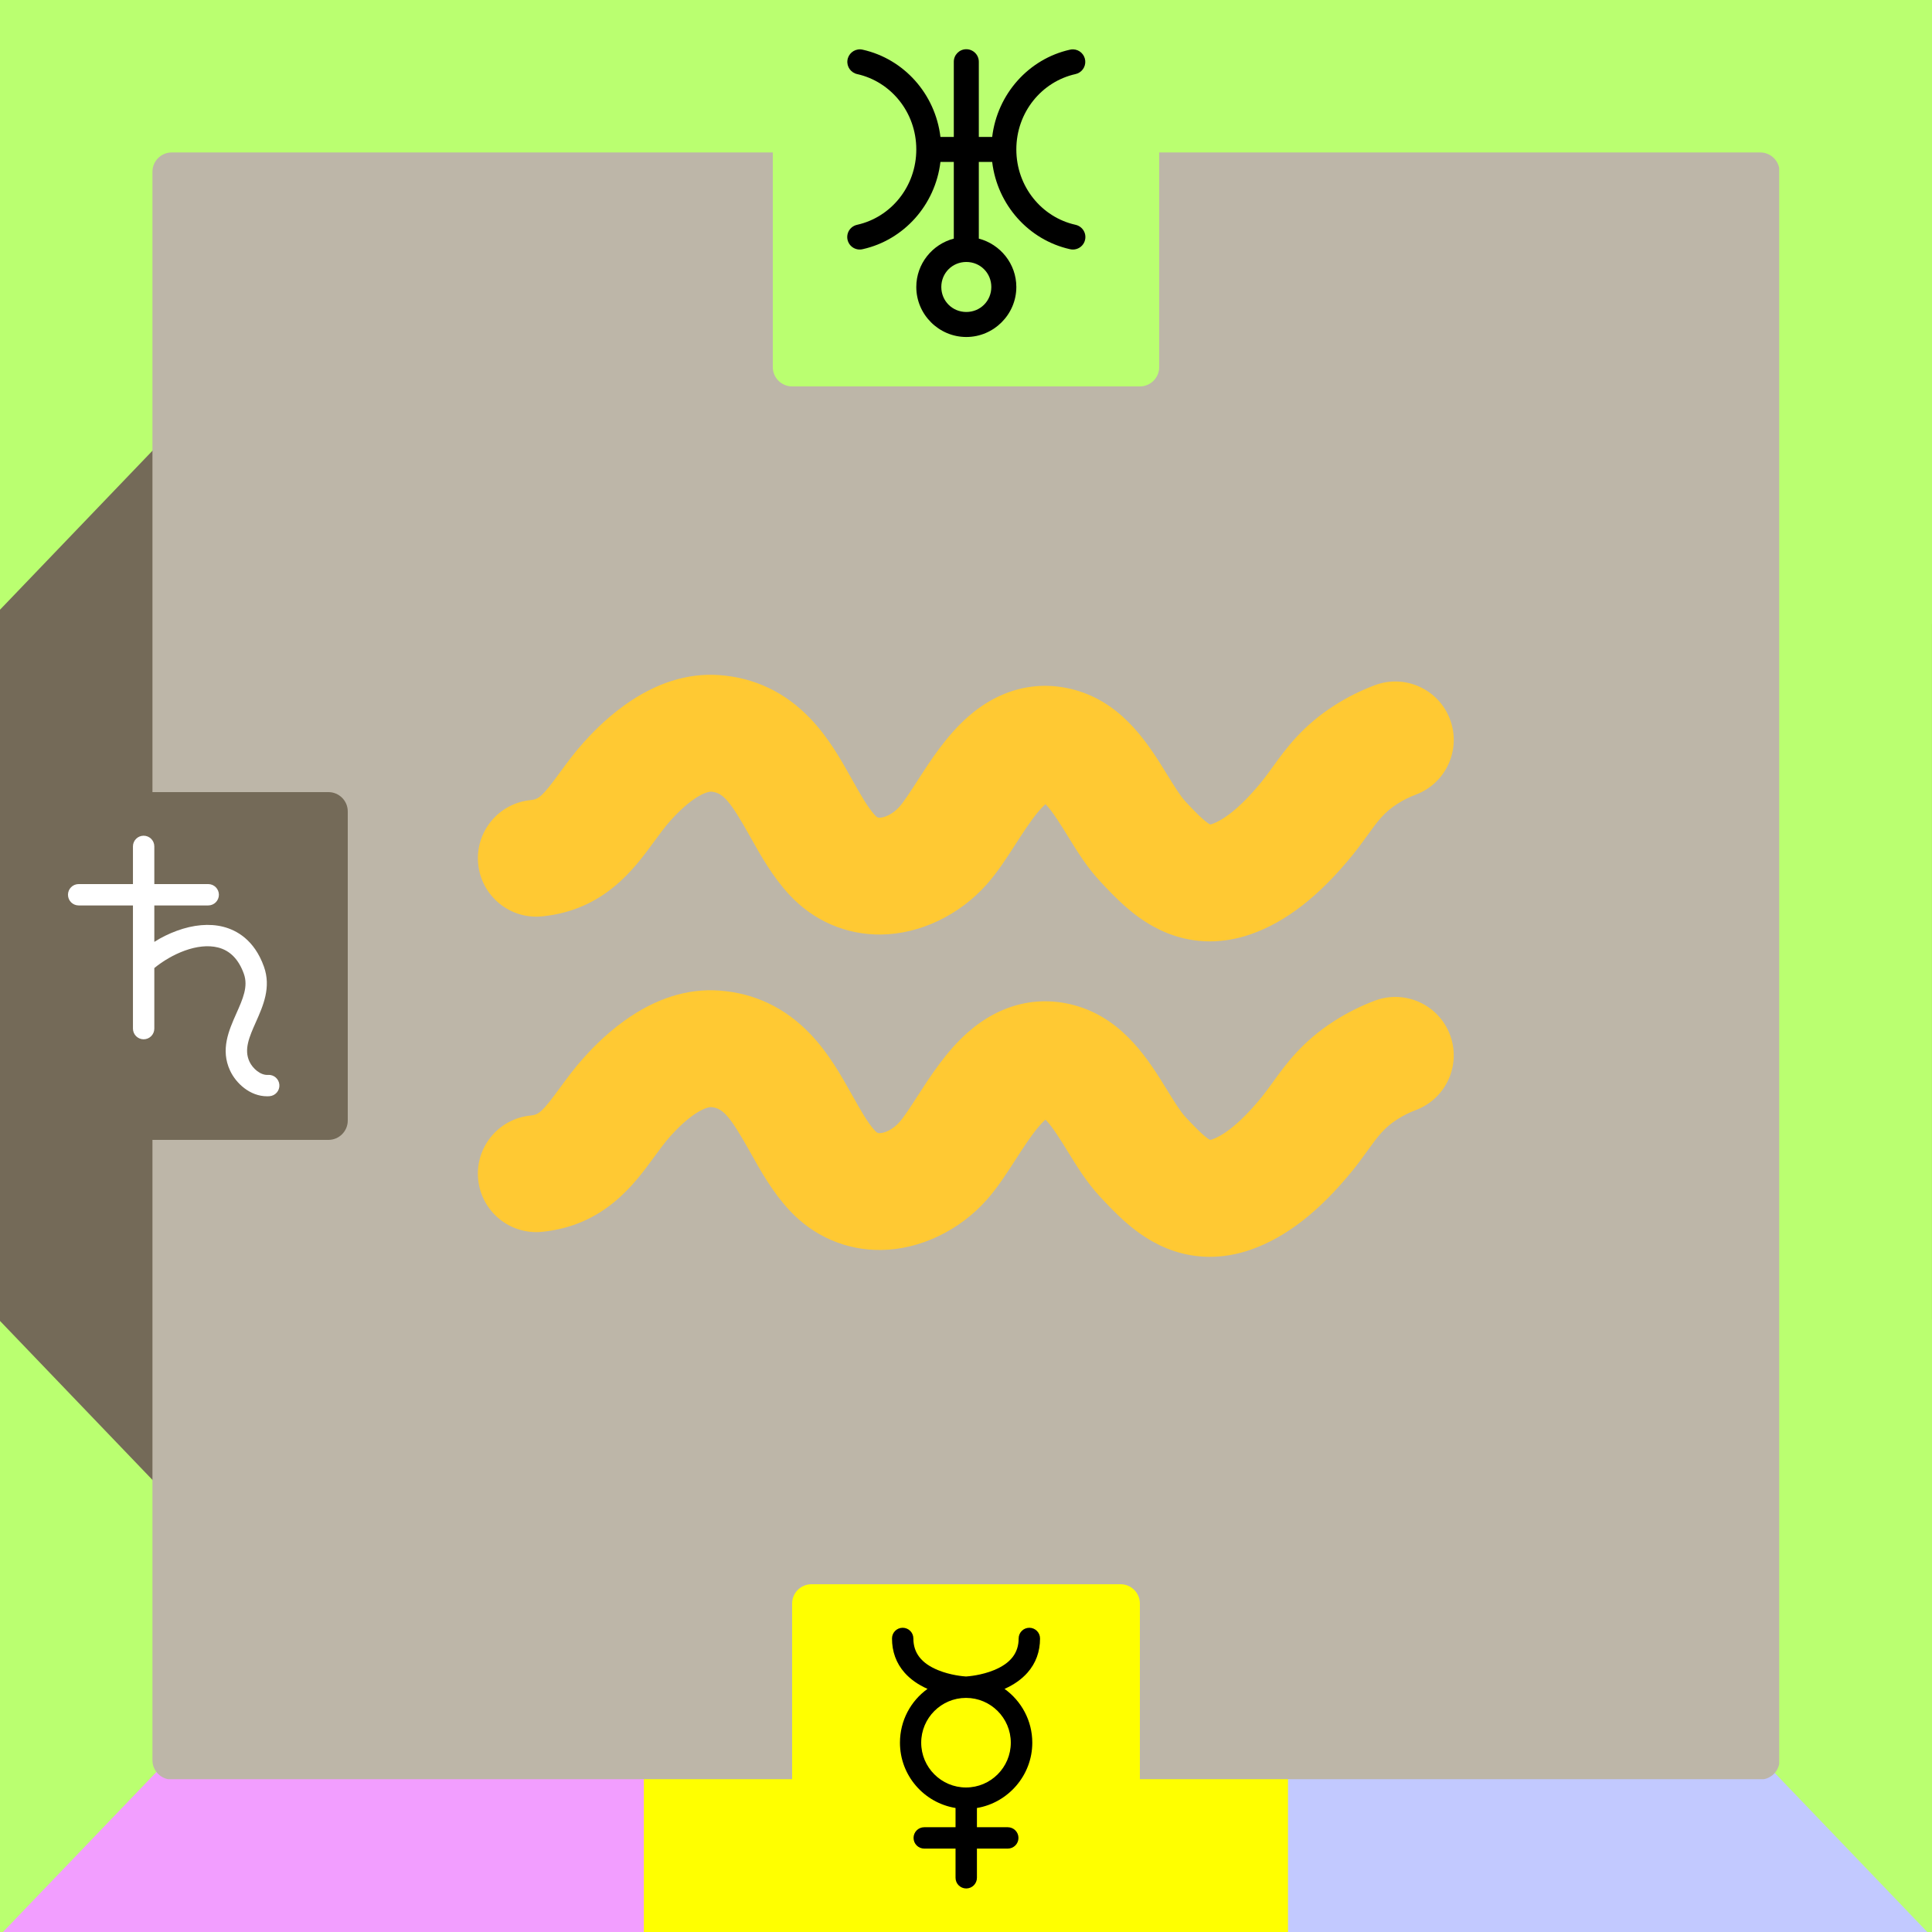
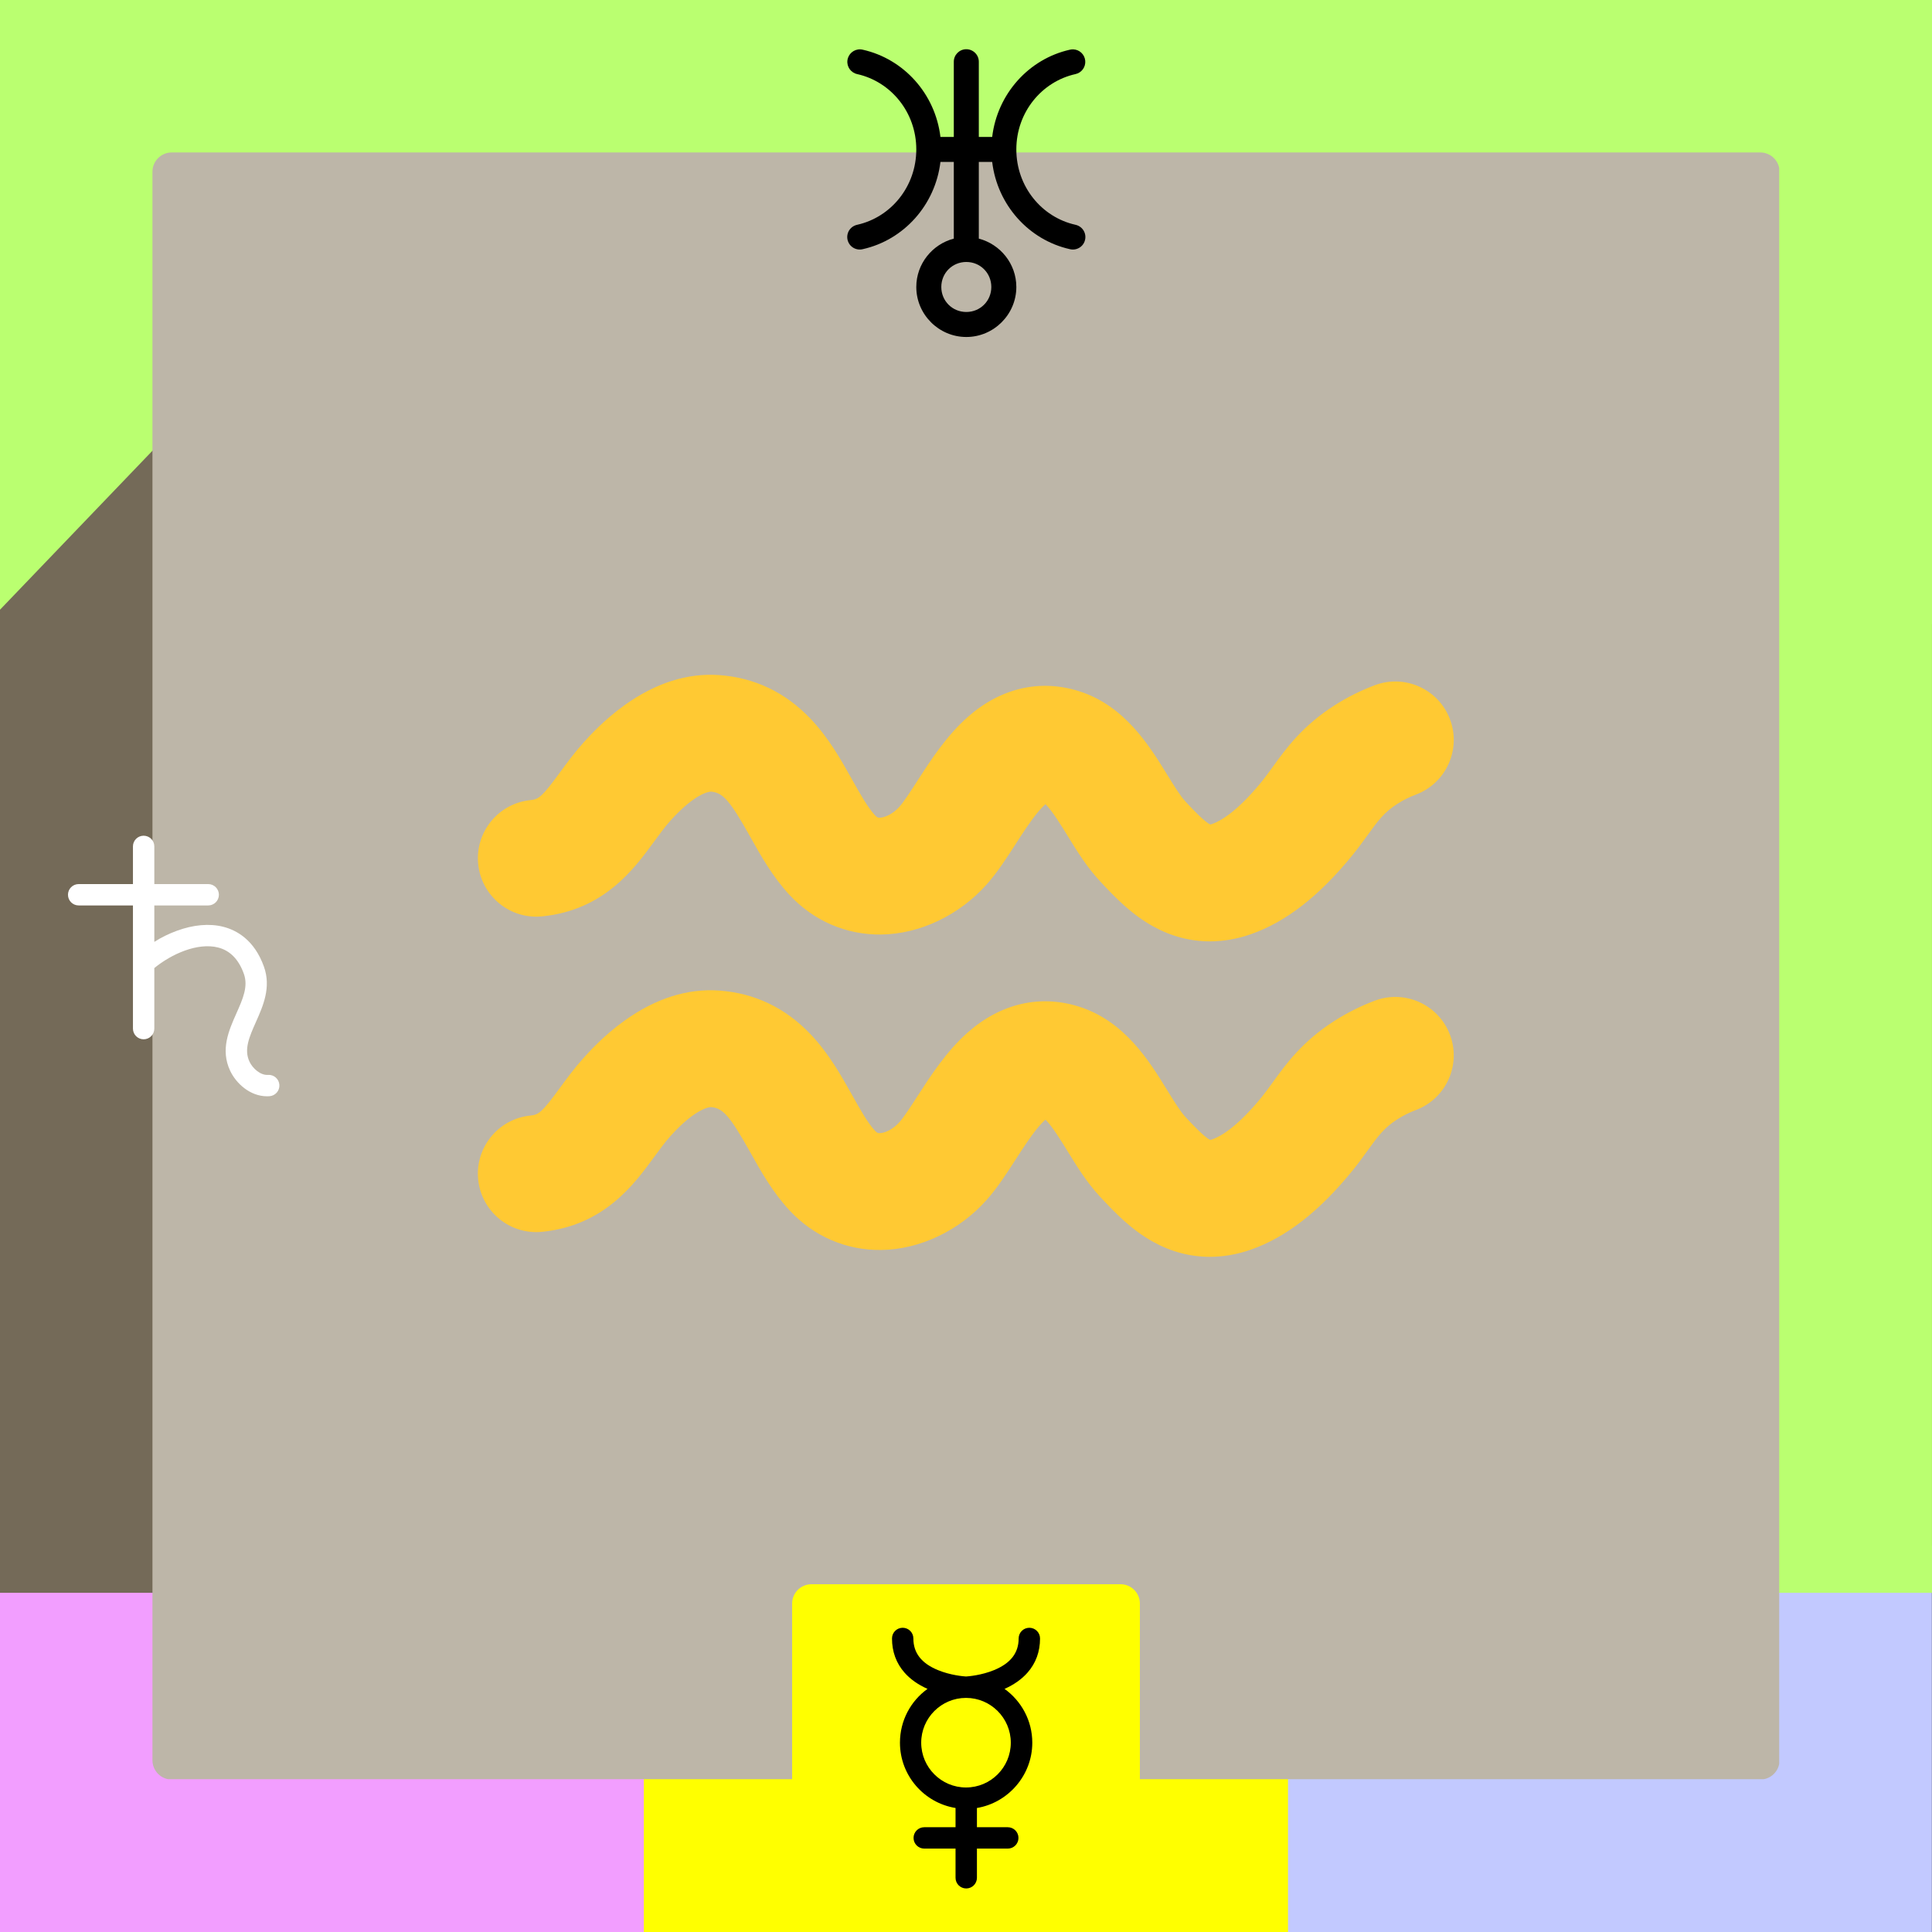
<svg xmlns="http://www.w3.org/2000/svg" width="500" zoomAndPan="magnify" viewBox="0 0 375 375" height="500" preserveAspectRatio="xMidYMid meet" version="1.0">
  <rect x="0" y="0" width="375" height="375" fill="#333333" stroke="none" />
  <defs>
    <clipPath id="9ee2aa4ec8">
      <path d="M 317.504 244.238 L 375 244.238 L 375 375 L 317.504 375 Z M 317.504 244.238 " clip-rule="nonzero" />
    </clipPath>
    <clipPath id="4a4f3cbb01">
      <path d="M 317.504 315.996 L 386.32 244.238 L 386.32 387.758 Z M 317.504 315.996 " clip-rule="nonzero" />
    </clipPath>
    <clipPath id="d842edc6cf">
      <path d="M 315.07 0 L 375 0 L 375 130.496 L 315.07 130.496 Z M 315.07 0 " clip-rule="nonzero" />
    </clipPath>
    <clipPath id="bccc791800">
      <path d="M 315.07 58.738 L 383.887 -13.023 L 383.887 130.496 Z M 315.07 58.738 " clip-rule="nonzero" />
    </clipPath>
    <clipPath id="bb1c83b456">
      <path d="M 0 0 L 57.16 0 L 57.16 130.5 L 0 130.5 Z M 0 0 " clip-rule="nonzero" />
    </clipPath>
    <clipPath id="599d91f0a6">
      <path d="M 57.16 58.738 L -11.656 130.5 L -11.656 -13.023 Z M 57.16 58.738 " clip-rule="nonzero" />
    </clipPath>
    <clipPath id="50d7fdab5f">
-       <path d="M 0 244.238 L 57.16 244.238 L 57.16 375 L 0 375 Z M 0 244.238 " clip-rule="nonzero" />
-     </clipPath>
+       </clipPath>
    <clipPath id="306fed07d5">
      <path d="M 57.16 316 L -11.656 387.758 L -11.656 244.238 Z M 57.16 316 " clip-rule="nonzero" />
    </clipPath>
    <clipPath id="e0ea300950">
      <path d="M 29.59 29.59 L 345.34 29.59 L 345.34 345.34 L 29.59 345.34 Z M 29.59 29.59 " clip-rule="nonzero" />
    </clipPath>
    <clipPath id="6c76eaef08">
      <path d="M 29.59 33.34 L 29.59 341.66 C 29.59 343.73 31.27 345.41 33.34 345.41 L 341.66 345.41 C 343.73 345.41 345.41 343.73 345.41 341.66 L 345.41 33.34 C 345.41 31.27 343.73 29.59 341.66 29.59 L 33.34 29.59 C 31.27 29.59 29.59 31.27 29.59 33.34 Z M 29.59 33.34 " clip-rule="nonzero" />
    </clipPath>
    <clipPath id="b20aefd419">
      <path d="M 32.75 29.59 L 342.184 29.59 C 343.023 29.59 343.824 29.922 344.418 30.516 C 345.008 31.109 345.34 31.91 345.34 32.75 L 345.34 342.184 C 345.34 343.023 345.008 343.824 344.418 344.418 C 343.824 345.008 343.023 345.34 342.184 345.34 L 32.75 345.34 C 31.91 345.34 31.109 345.008 30.516 344.418 C 29.922 343.824 29.59 343.023 29.59 342.184 L 29.59 32.75 C 29.59 31.91 29.922 31.109 30.516 30.516 C 31.109 29.922 31.91 29.59 32.75 29.59 Z M 32.75 29.59 " clip-rule="nonzero" />
    </clipPath>
    <clipPath id="1f77f39e62">
      <path d="M 92.742 130.977 L 282.191 130.977 L 282.191 182.836 L 92.742 182.836 Z M 92.742 130.977 " clip-rule="nonzero" />
    </clipPath>
    <clipPath id="1a1ff43c9a">
      <path d="M 29.59 33.34 L 29.59 341.66 C 29.59 343.73 31.27 345.41 33.34 345.41 L 341.66 345.41 C 343.73 345.41 345.41 343.73 345.41 341.66 L 345.41 33.34 C 345.41 31.27 343.73 29.59 341.66 29.59 L 33.34 29.59 C 31.27 29.59 29.59 31.27 29.59 33.34 Z M 29.59 33.34 " clip-rule="nonzero" />
    </clipPath>
    <clipPath id="3bf9326d41">
      <path d="M 92.742 192.098 L 282.191 192.098 L 282.191 244 L 92.742 244 Z M 92.742 192.098 " clip-rule="nonzero" />
    </clipPath>
    <clipPath id="200215c978">
      <path d="M 29.59 33.34 L 29.59 341.66 C 29.59 343.73 31.27 345.41 33.34 345.41 L 341.66 345.41 C 343.73 345.41 345.41 343.73 345.41 341.66 L 345.41 33.34 C 345.41 31.27 343.73 29.59 341.66 29.59 L 33.34 29.59 C 31.27 29.59 29.59 31.27 29.59 33.34 Z M 29.59 33.34 " clip-rule="nonzero" />
    </clipPath>
    <clipPath id="e7a0b409df">
-       <path d="M 0 153.75 L 67.5 153.75 L 67.5 221.25 L 0 221.25 Z M 0 153.75 " clip-rule="nonzero" />
-     </clipPath>
+       </clipPath>
    <clipPath id="2485c79f60">
      <path d="M 0 157.5 L 0 217.5 C 0 219.57 1.68 221.25 3.75 221.25 L 63.75 221.25 C 65.82 221.25 67.5 219.57 67.5 217.5 L 67.5 157.5 C 67.5 155.43 65.82 153.75 63.75 153.75 L 3.75 153.75 C 1.68 153.75 0 155.43 0 157.5 Z M 0 157.5 " clip-rule="nonzero" />
    </clipPath>
    <clipPath id="992a4e0d75">
      <path d="M 13.195 162.211 L 54.359 162.211 L 54.359 212.789 L 13.195 212.789 Z M 13.195 162.211 " clip-rule="nonzero" />
    </clipPath>
    <clipPath id="d871497aff">
      <path d="M 0 157.5 L 0 217.5 C 0 219.57 1.68 221.25 3.75 221.25 L 63.75 221.25 C 65.82 221.25 67.5 219.57 67.5 217.5 L 67.5 157.5 C 67.5 155.43 65.82 153.75 63.75 153.75 L 3.75 153.75 C 1.68 153.75 0 155.43 0 157.5 Z M 0 157.5 " clip-rule="nonzero" />
    </clipPath>
    <clipPath id="f5087377e3">
      <path d="M 150 0 L 225 0 L 225 75 L 150 75 Z M 150 0 " clip-rule="nonzero" />
    </clipPath>
    <clipPath id="c1ba303ead">
      <path d="M 150 3.75 L 150 71.25 C 150 73.32 151.68 75 153.75 75 L 221.25 75 C 223.32 75 225 73.32 225 71.25 L 225 3.75 C 225 1.68 223.32 0 221.25 0 L 153.75 0 C 151.68 0 150 1.68 150 3.75 Z M 150 3.75 " clip-rule="nonzero" />
    </clipPath>
    <clipPath id="3842a1923b">
-       <path d="M 164.398 9.398 L 210.762 9.398 L 210.762 65.602 L 164.398 65.602 Z M 164.398 9.398 " clip-rule="nonzero" />
+       <path d="M 164.398 9.398 L 210.762 9.398 L 210.762 65.602 L 164.398 65.602 Z " clip-rule="nonzero" />
    </clipPath>
    <clipPath id="c9bbc0dbbc">
      <path d="M 150 3.75 L 150 71.25 C 150 73.32 151.68 75 153.75 75 L 221.25 75 C 223.32 75 225 73.32 225 71.25 L 225 3.75 C 225 1.68 223.32 0 221.25 0 L 153.75 0 C 151.68 0 150 1.68 150 3.75 Z M 150 3.75 " clip-rule="nonzero" />
    </clipPath>
    <clipPath id="bb5cf3b85d">
      <path d="M 153.75 307.5 L 221.25 307.5 L 221.25 375 L 153.75 375 Z M 153.75 307.5 " clip-rule="nonzero" />
    </clipPath>
    <clipPath id="ce29b416ed">
      <path d="M 153.75 311.25 L 153.75 371.25 C 153.75 373.32 155.43 375 157.5 375 L 217.5 375 C 219.57 375 221.25 373.32 221.25 371.25 L 221.25 311.25 C 221.25 309.18 219.57 307.5 217.5 307.5 L 157.5 307.5 C 155.43 307.5 153.75 309.18 153.75 311.25 Z M 153.75 311.25 " clip-rule="nonzero" />
    </clipPath>
    <clipPath id="c6d9eff59a">
      <path d="M 173.137 315.949 L 201.871 315.949 L 201.871 366.551 L 173.137 366.551 Z M 173.137 315.949 " clip-rule="nonzero" />
    </clipPath>
    <clipPath id="645b6d0fcf">
      <path d="M 153.75 311.25 L 153.75 371.25 C 153.75 373.32 155.43 375 157.5 375 L 217.5 375 C 219.57 375 221.25 373.32 221.25 371.25 L 221.25 311.25 C 221.25 309.18 219.57 307.5 217.5 307.5 L 157.5 307.5 C 155.43 307.5 153.75 309.18 153.75 311.25 Z M 153.75 311.25 " clip-rule="nonzero" />
    </clipPath>
  </defs>
  <path stroke-linecap="butt" transform="matrix(0.75, 0, 0, 0.75, 237.01, 300)" fill="none" stroke-linejoin="miter" d="M 0.002 50 L 183.95 50 " stroke="#c2c9ff" stroke-width="100" stroke-opacity="1" stroke-miterlimit="4" />
  <path stroke-linecap="butt" transform="matrix(0.75, 0, 0, 0.75, 0, 300)" fill="none" stroke-linejoin="miter" d="M -0 50 L 185.979 50 " stroke="#f29eff" stroke-width="100" stroke-opacity="1" stroke-miterlimit="4" />
  <path stroke-linecap="butt" transform="matrix(0.75, 0, -0, 0.75, 124.971, 300)" fill="none" stroke-linejoin="miter" d="M -0.002 50 L 166.706 50 " stroke="#ffff00" stroke-width="100" stroke-opacity="1" stroke-miterlimit="4" />
  <path stroke-linecap="butt" transform="matrix(0, 0.75, -0.75, 0, 74.995, 65.854)" fill="none" stroke-linejoin="miter" d="M -0.003 49.998 L 324.404 49.998 " stroke="#746a58" stroke-width="100" stroke-opacity="1" stroke-miterlimit="4" />
  <path stroke-linecap="butt" transform="matrix(0, 0.75, -0.75, 0, 374.995, 65.854)" fill="none" stroke-linejoin="miter" d="M -0.003 49.998 L 324.404 49.998 " stroke="#baff70" stroke-width="100" stroke-opacity="1" stroke-miterlimit="4" />
  <g clip-path="url(#9ee2aa4ec8)">
    <g clip-path="url(#4a4f3cbb01)">
-       <path fill="#baff70" d="M 317.504 387.758 L 317.504 244.238 L 386.32 244.238 L 386.32 387.758 Z M 317.504 387.758 " fill-opacity="1" fill-rule="nonzero" />
-     </g>
+       </g>
  </g>
  <g clip-path="url(#d842edc6cf)">
    <g clip-path="url(#bccc791800)">
      <path fill="#baff70" d="M 315.07 130.496 L 315.07 -13.023 L 383.887 -13.023 L 383.887 130.496 Z M 315.07 130.496 " fill-opacity="1" fill-rule="nonzero" />
    </g>
  </g>
  <path stroke-linecap="butt" transform="matrix(0.75, 0, 0, 0.75, -0.029, 0)" fill="none" stroke-linejoin="miter" d="M 0.002 50 L 500.002 50 " stroke="#baff70" stroke-width="100" stroke-opacity="1" stroke-miterlimit="4" />
  <g clip-path="url(#bb1c83b456)">
    <g clip-path="url(#599d91f0a6)">
      <path fill="#baff70" d="M 57.16 -13.023 L 57.16 130.5 L -11.656 130.5 L -11.656 -13.023 Z M 57.16 -13.023 " fill-opacity="1" fill-rule="nonzero" />
    </g>
  </g>
  <g clip-path="url(#50d7fdab5f)">
    <g clip-path="url(#306fed07d5)">
      <path fill="#baff70" d="M 57.16 244.238 L 57.16 387.758 L -11.656 387.758 L -11.656 244.238 Z M 57.16 244.238 " fill-opacity="1" fill-rule="nonzero" />
    </g>
  </g>
  <g clip-path="url(#e0ea300950)">
    <g clip-path="url(#6c76eaef08)">
      <g clip-path="url(#b20aefd419)">
        <rect x="-37.5" width="450" fill="#bdb6a8" y="-37.5" height="450" fill-opacity="1" />
      </g>
    </g>
  </g>
  <g clip-path="url(#1f77f39e62)">
    <g clip-path="url(#1a1ff43c9a)">
      <path fill="#ffc933" d="M 105.223 177.867 C 117.246 176.668 123.098 168.645 126.973 163.336 C 128.055 161.859 129.074 160.465 130.109 159.312 C 135.102 153.758 137.828 153.656 137.973 153.656 C 137.973 153.656 137.977 153.656 137.98 153.656 C 140.324 153.824 141.684 155.387 145.633 162.441 C 147.664 166.074 149.973 170.191 153.254 173.715 C 157.941 178.746 164.25 181.473 171.027 181.391 C 178.539 181.301 186.211 177.652 191.543 171.633 C 193.605 169.312 195.391 166.543 197.117 163.859 C 198.5 161.715 199.93 159.504 201.316 157.809 C 202.027 156.941 202.562 156.41 202.93 156.094 C 204.188 157.293 206.137 160.461 207.246 162.266 C 209.059 165.215 210.938 168.266 213.438 170.961 C 216.547 174.316 219.68 177.516 223.832 179.812 C 227.32 181.746 231.039 182.719 234.848 182.719 C 237.48 182.719 240.152 182.258 242.816 181.32 C 249.633 178.93 256.082 173.906 262.531 165.961 C 263.645 164.594 264.59 163.277 265.43 162.125 C 267.426 159.355 268.629 157.688 271.238 156.02 C 272.355 155.305 273.562 154.703 274.824 154.23 C 280.684 152.023 283.648 145.484 281.445 139.625 C 279.238 133.766 272.703 130.801 266.84 133.004 C 264.102 134.035 261.469 135.348 259.027 136.914 C 252.777 140.906 249.598 145.312 247.043 148.852 C 246.316 149.855 245.637 150.801 244.934 151.664 C 240.109 157.605 236.832 159.387 235.309 159.926 C 235.129 159.984 234.996 160.02 234.918 160.035 C 233.762 159.523 231.184 156.75 230.066 155.539 C 229.082 154.48 227.801 152.395 226.562 150.383 C 223.074 144.715 218.297 136.953 209.418 134.152 C 201.848 131.766 194.184 133.551 187.828 139.18 C 183.691 142.844 180.699 147.477 178.062 151.57 C 176.797 153.531 175.488 155.562 174.578 156.59 C 173.297 158.031 171.695 158.703 170.75 158.715 C 170.477 158.715 170.277 158.719 169.848 158.258 C 168.426 156.73 166.965 154.121 165.418 151.363 C 163.273 147.523 160.84 143.172 157.254 139.434 C 152.383 134.352 146.441 131.527 139.59 131.035 C 133.434 130.598 127.254 132.559 121.23 136.871 C 117.188 139.766 114.324 142.953 113.242 144.152 C 111.438 146.164 109.961 148.184 108.656 149.969 C 105.227 154.664 104.562 155.141 102.973 155.301 C 96.746 155.922 92.199 161.477 92.816 167.707 C 93.438 173.938 98.992 178.488 105.223 177.867 Z M 105.223 177.867 " fill-opacity="1" fill-rule="nonzero" />
    </g>
  </g>
  <g clip-path="url(#3bf9326d41)">
    <g clip-path="url(#200215c978)">
      <path fill="#ffc933" d="M 105.223 239.094 C 117.246 237.898 123.098 229.875 126.973 224.566 C 128.055 223.09 129.074 221.695 130.109 220.543 C 135.102 214.984 137.828 214.887 137.973 214.887 C 137.973 214.887 137.977 214.887 137.98 214.887 C 140.324 215.055 141.684 216.613 145.633 223.668 C 147.664 227.305 149.973 231.422 153.254 234.945 C 157.941 239.977 164.25 242.703 171.027 242.621 C 178.539 242.527 186.211 238.883 191.543 232.863 C 193.605 230.539 195.391 227.77 197.117 225.09 C 198.5 222.945 199.93 220.73 201.316 219.039 C 202.027 218.168 202.562 217.641 202.93 217.324 C 204.188 218.523 206.137 221.688 207.246 223.496 C 209.059 226.445 210.938 229.492 213.438 232.191 C 216.547 235.547 219.68 238.746 223.832 241.043 C 227.32 242.977 231.043 243.949 234.848 243.949 C 237.48 243.949 240.152 243.484 242.816 242.547 C 249.633 240.156 256.082 235.137 262.531 227.195 C 263.645 225.824 264.59 224.512 265.43 223.352 C 267.426 220.582 268.629 218.914 271.234 217.25 C 272.355 216.535 273.562 215.93 274.824 215.457 C 280.684 213.25 283.648 206.711 281.441 200.852 C 279.238 194.992 272.695 192.027 266.84 194.234 C 264.098 195.266 261.469 196.582 259.027 198.145 C 252.773 202.137 249.594 206.543 247.043 210.082 C 246.316 211.086 245.633 212.027 244.93 212.895 C 240.109 218.836 236.832 220.617 235.305 221.152 C 235.125 221.215 234.996 221.25 234.918 221.266 C 233.758 220.75 231.18 217.98 230.062 216.77 C 229.082 215.711 227.801 213.625 226.559 211.613 C 223.074 205.945 218.297 198.184 209.414 195.379 C 201.848 192.996 194.184 194.781 187.828 200.41 C 183.691 204.074 180.699 208.711 178.059 212.797 C 176.793 214.762 175.484 216.793 174.574 217.816 C 173.293 219.262 171.695 219.934 170.75 219.941 C 170.477 219.945 170.273 219.949 169.844 219.484 C 168.422 217.961 166.961 215.352 165.418 212.59 C 163.27 208.754 160.836 204.406 157.25 200.664 C 152.379 195.582 146.438 192.754 139.586 192.266 C 133.43 191.824 127.25 193.789 121.23 198.098 C 117.184 200.992 114.32 204.18 113.242 205.379 C 111.434 207.391 109.957 209.414 108.652 211.195 C 105.227 215.895 104.562 216.371 102.969 216.527 C 96.742 217.148 92.191 222.707 92.812 228.934 C 93.434 235.168 98.988 239.715 105.219 239.094 Z M 105.223 239.094 " fill-opacity="1" fill-rule="nonzero" />
    </g>
  </g>
  <g clip-path="url(#e7a0b409df)">
    <g clip-path="url(#2485c79f60)">
      <path fill="#746a58" d="M -6.75 147 L 74.25 147 L 74.25 228 L -6.75 228 Z M -6.75 147 " fill-opacity="1" fill-rule="nonzero" />
    </g>
  </g>
  <g clip-path="url(#992a4e0d75)">
    <g clip-path="url(#d871497aff)">
      <path fill="#ffffff" d="M 52.301 212.773 C 52.148 212.785 51.996 212.789 51.848 212.789 C 48.508 212.789 45.805 210.262 44.66 207.809 C 42.754 203.723 44.418 199.996 45.879 196.707 C 47.129 193.902 48.215 191.477 47.332 189.016 C 46.328 186.215 44.652 184.496 42.332 183.91 C 38.344 182.898 33.27 185.18 29.953 187.898 L 29.953 199.652 C 29.953 200.797 29.023 201.727 27.879 201.727 C 26.734 201.727 25.805 200.797 25.805 199.652 L 25.805 175.746 L 15.27 175.746 C 14.121 175.746 13.195 174.82 13.195 173.672 C 13.195 172.527 14.121 171.598 15.27 171.598 L 25.805 171.598 L 25.805 164.285 C 25.805 163.137 26.734 162.211 27.879 162.211 C 29.023 162.211 29.953 163.137 29.953 164.285 L 29.953 171.598 L 40.414 171.598 C 41.559 171.598 42.488 172.527 42.488 173.672 C 42.488 174.82 41.559 175.746 40.414 175.746 L 29.953 175.746 L 29.953 182.82 C 31.301 181.949 32.82 181.219 34.305 180.672 C 37.547 179.48 40.656 179.211 43.332 179.887 C 45.906 180.543 49.363 182.41 51.227 187.617 C 52.668 191.645 51.074 195.23 49.664 198.395 C 48.402 201.23 47.309 203.684 48.418 206.055 C 49.047 207.402 50.566 208.738 52.016 208.637 C 53.156 208.555 54.148 209.422 54.227 210.562 C 54.305 211.707 53.441 212.695 52.301 212.773 " fill-opacity="1" fill-rule="nonzero" />
    </g>
  </g>
  <g clip-path="url(#f5087377e3)">
    <g clip-path="url(#c1ba303ead)">
-       <path fill="#baff70" d="M 142.5 -7.5 L 232.5 -7.5 L 232.5 82.5 L 142.5 82.5 Z M 142.5 -7.5 " fill-opacity="1" fill-rule="nonzero" />
-     </g>
+       </g>
  </g>
  <g clip-path="url(#3842a1923b)">
    <g clip-path="url(#c9bbc0dbbc)">
      <path fill="#000000" d="M 187.523 9.555 C 186.188 9.574 185.113 10.676 185.133 12.016 L 185.133 26.578 L 182.539 26.578 C 181.539 18.23 175.449 11.438 167.461 9.648 C 167.305 9.609 167.145 9.59 166.98 9.582 C 165.723 9.539 164.637 10.465 164.484 11.719 C 164.332 12.969 165.168 14.125 166.402 14.387 C 172.914 15.844 177.852 21.785 177.852 29.004 C 177.852 36.227 172.914 42.168 166.402 43.625 C 165.539 43.801 164.832 44.426 164.562 45.266 C 164.297 46.102 164.5 47.023 165.102 47.668 C 165.703 48.309 166.609 48.578 167.461 48.363 C 175.449 46.574 181.539 39.781 182.539 31.434 L 185.133 31.434 L 185.133 46.316 C 180.961 47.406 177.852 51.207 177.852 55.703 C 177.852 61.035 182.227 65.41 187.562 65.41 C 192.895 65.41 197.27 61.035 197.27 55.703 C 197.27 51.207 194.16 47.406 189.988 46.316 L 189.988 31.434 L 192.582 31.434 C 193.582 39.781 199.672 46.574 207.66 48.363 C 208.512 48.578 209.418 48.309 210.02 47.668 C 210.621 47.023 210.824 46.102 210.559 45.266 C 210.289 44.426 209.582 43.801 208.723 43.625 C 202.207 42.168 197.27 36.227 197.27 29.004 C 197.27 21.785 202.207 15.844 208.723 14.387 C 209.926 14.137 210.75 13.027 210.645 11.797 C 210.535 10.574 209.535 9.621 208.309 9.582 C 208.09 9.574 207.871 9.598 207.66 9.648 C 199.672 11.438 193.582 18.23 192.582 26.578 L 189.988 26.578 L 189.988 12.016 C 189.996 11.363 189.742 10.73 189.277 10.27 C 188.812 9.805 188.18 9.547 187.523 9.555 Z M 187.562 50.848 C 190.273 50.848 192.414 52.992 192.414 55.703 C 192.414 58.414 190.273 60.555 187.562 60.555 C 184.848 60.555 182.707 58.414 182.707 55.703 C 182.707 52.992 184.848 50.848 187.562 50.848 Z M 187.562 50.848 " fill-opacity="1" fill-rule="nonzero" />
    </g>
  </g>
  <g clip-path="url(#bb5cf3b85d)">
    <g clip-path="url(#ce29b416ed)">
      <path fill="#ffff00" d="M 147 300.75 L 228 300.75 L 228 381.75 L 147 381.75 Z M 147 300.75 " fill-opacity="1" fill-rule="nonzero" />
    </g>
  </g>
  <g clip-path="url(#c6d9eff59a)">
    <g clip-path="url(#645b6d0fcf)">
      <path fill="#000000" d="M 178.805 338.254 C 178.805 333.461 182.707 329.562 187.5 329.562 C 187.5 329.562 187.504 329.562 187.504 329.562 C 192.297 329.562 196.195 333.461 196.195 338.254 C 196.195 343.047 192.297 346.949 187.5 346.949 C 182.707 346.949 178.805 343.047 178.805 338.254 Z M 200.367 338.254 C 200.367 333.957 198.234 330.145 194.98 327.812 C 196.816 326.996 198.309 325.938 199.434 324.664 C 201.051 322.828 201.871 320.594 201.871 318.023 C 201.871 316.879 200.941 315.949 199.793 315.949 C 198.648 315.949 197.719 316.879 197.719 318.023 C 197.719 320.836 196.16 322.844 192.953 324.164 C 190.516 325.172 187.992 325.375 187.5 325.406 C 187.012 325.375 184.488 325.172 182.047 324.164 C 178.844 322.844 177.285 320.836 177.285 318.023 C 177.285 316.879 176.355 315.949 175.211 315.949 C 174.062 315.949 173.137 316.879 173.137 318.023 C 173.137 320.594 173.957 322.828 175.574 324.664 C 176.699 325.938 178.195 326.996 180.031 327.812 C 176.781 330.145 174.68 333.957 174.68 338.254 C 174.68 344.629 179.352 349.934 185.469 350.93 L 185.469 354.664 L 179.395 354.664 C 178.25 354.664 177.32 355.594 177.32 356.738 C 177.32 357.883 178.25 358.812 179.395 358.812 L 185.469 358.812 L 185.469 364.477 C 185.469 365.621 186.398 366.551 187.543 366.551 C 188.691 366.551 189.621 365.621 189.621 364.477 L 189.621 358.812 L 195.609 358.812 C 196.754 358.812 197.684 357.883 197.684 356.738 C 197.684 355.594 196.754 354.664 195.609 354.664 L 189.621 354.664 L 189.621 350.93 C 195.637 349.934 200.367 344.629 200.367 338.254 " fill-opacity="1" fill-rule="nonzero" />
    </g>
  </g>
</svg>